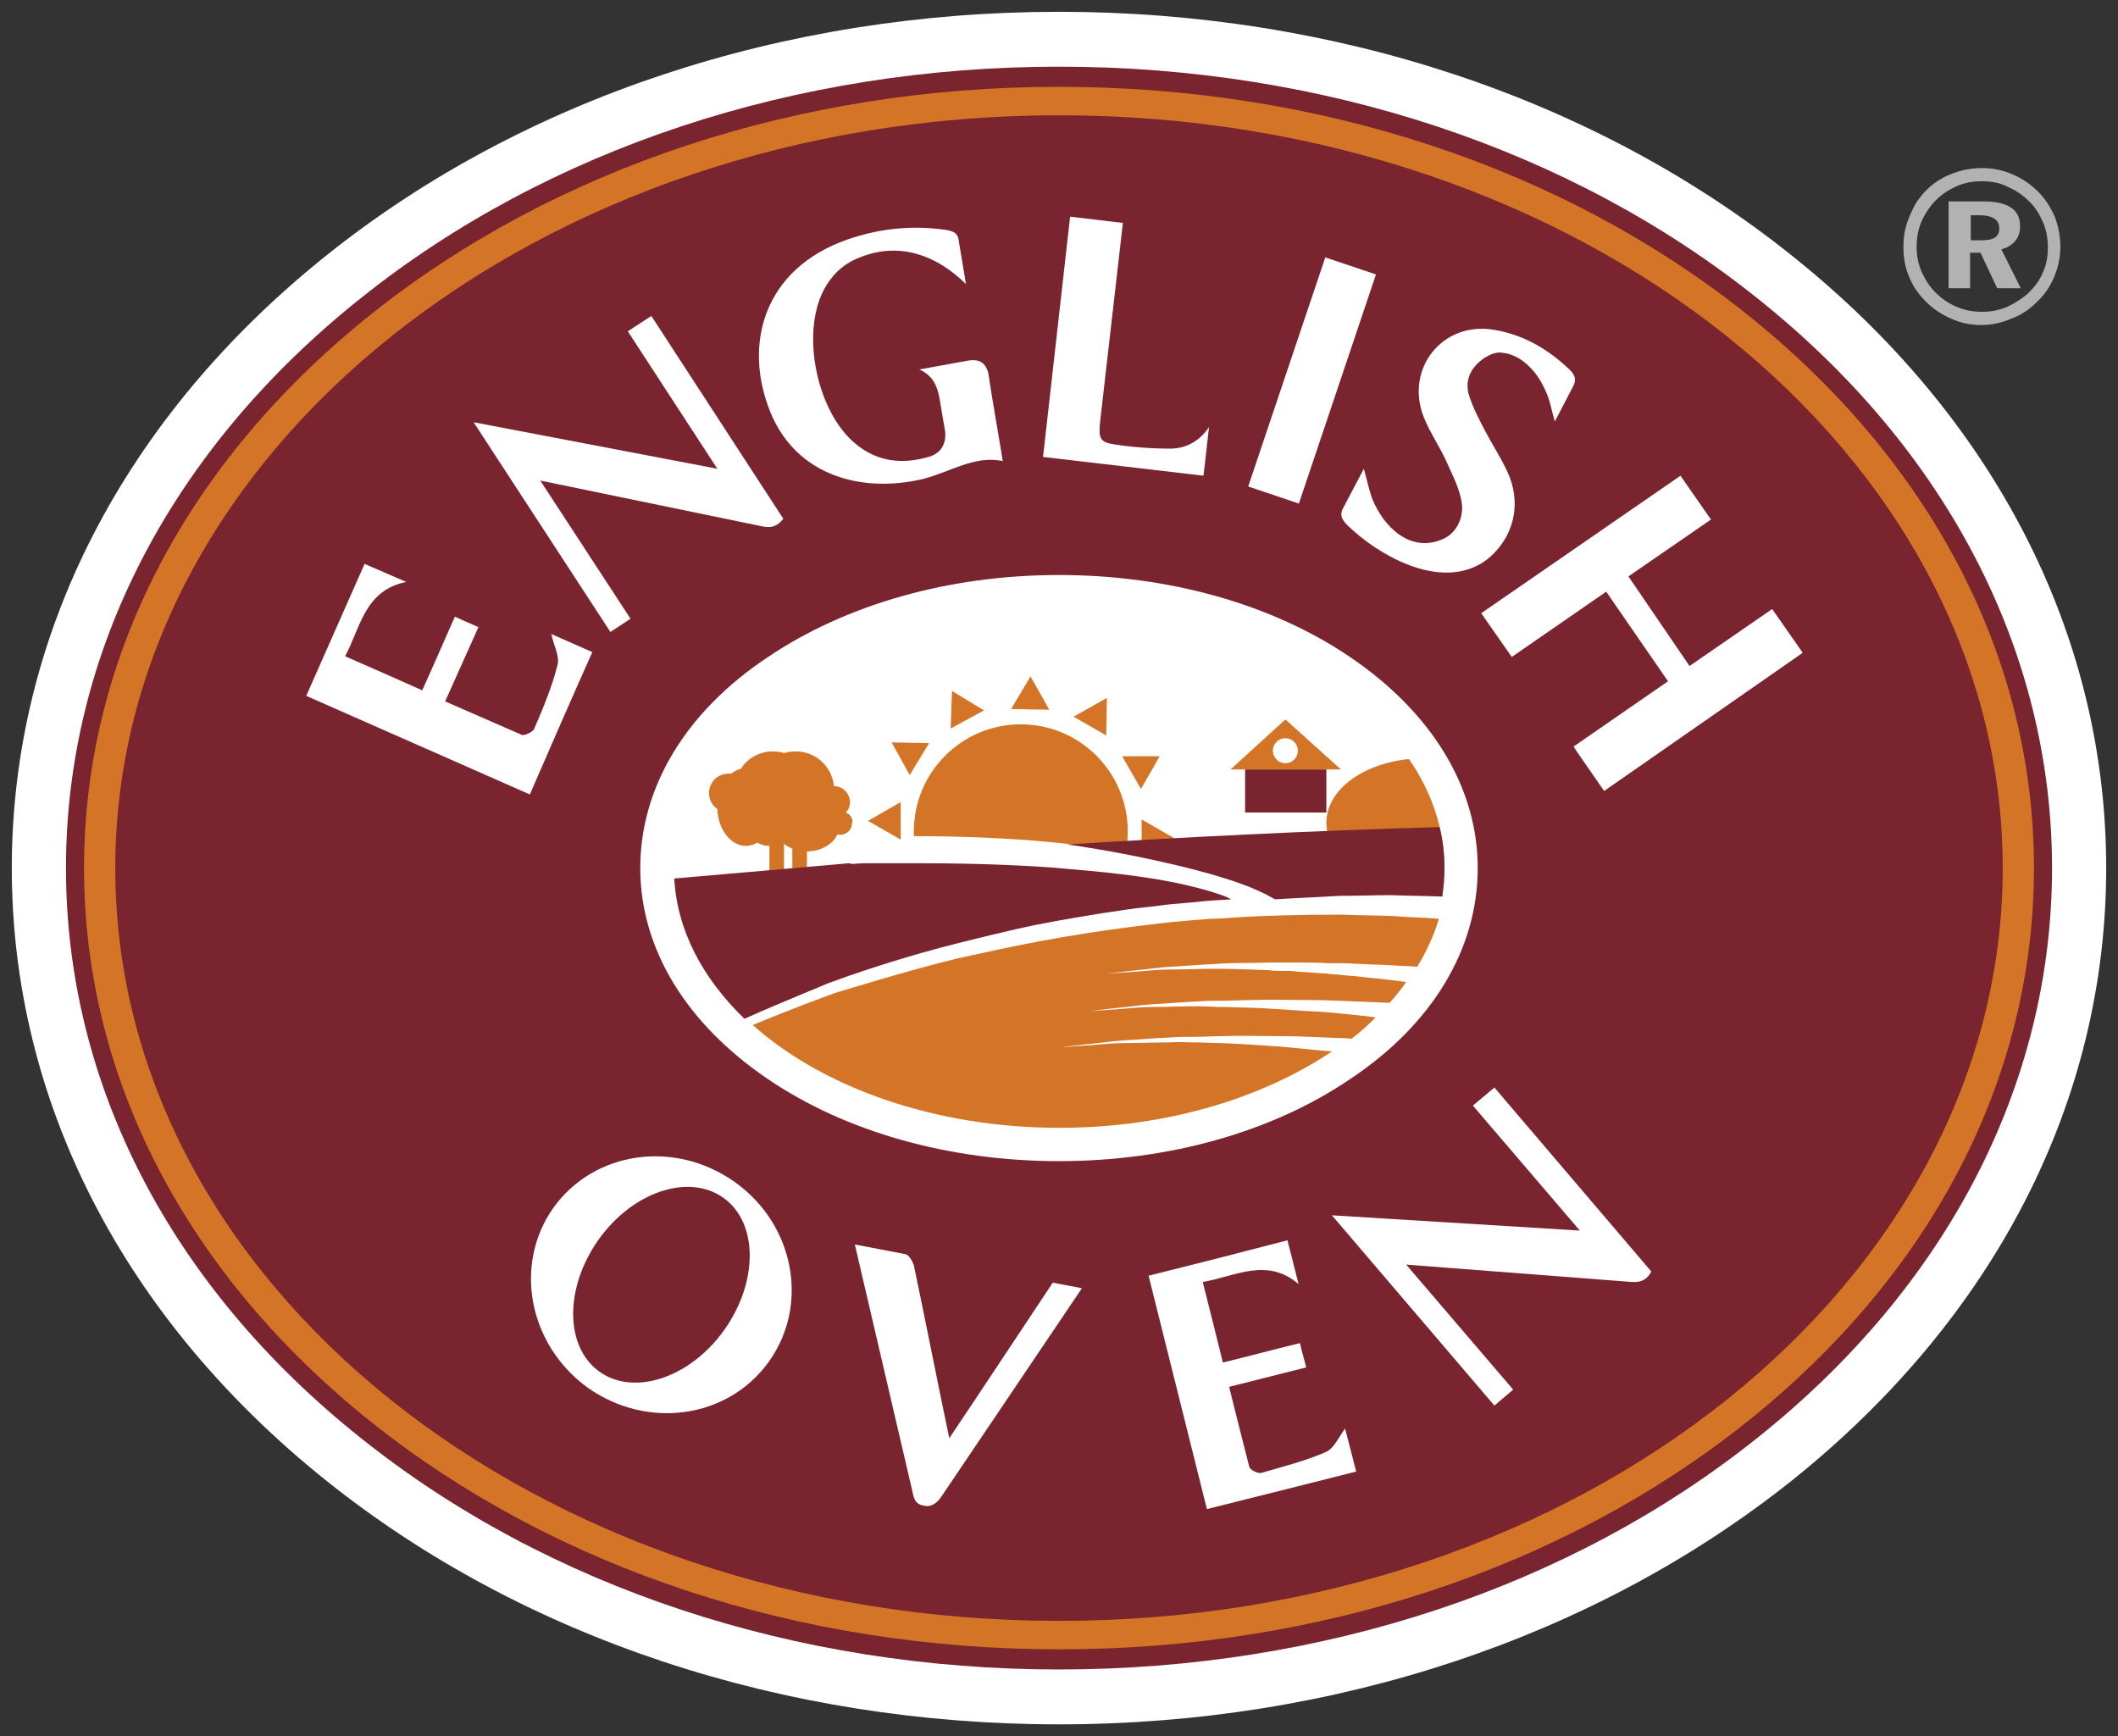
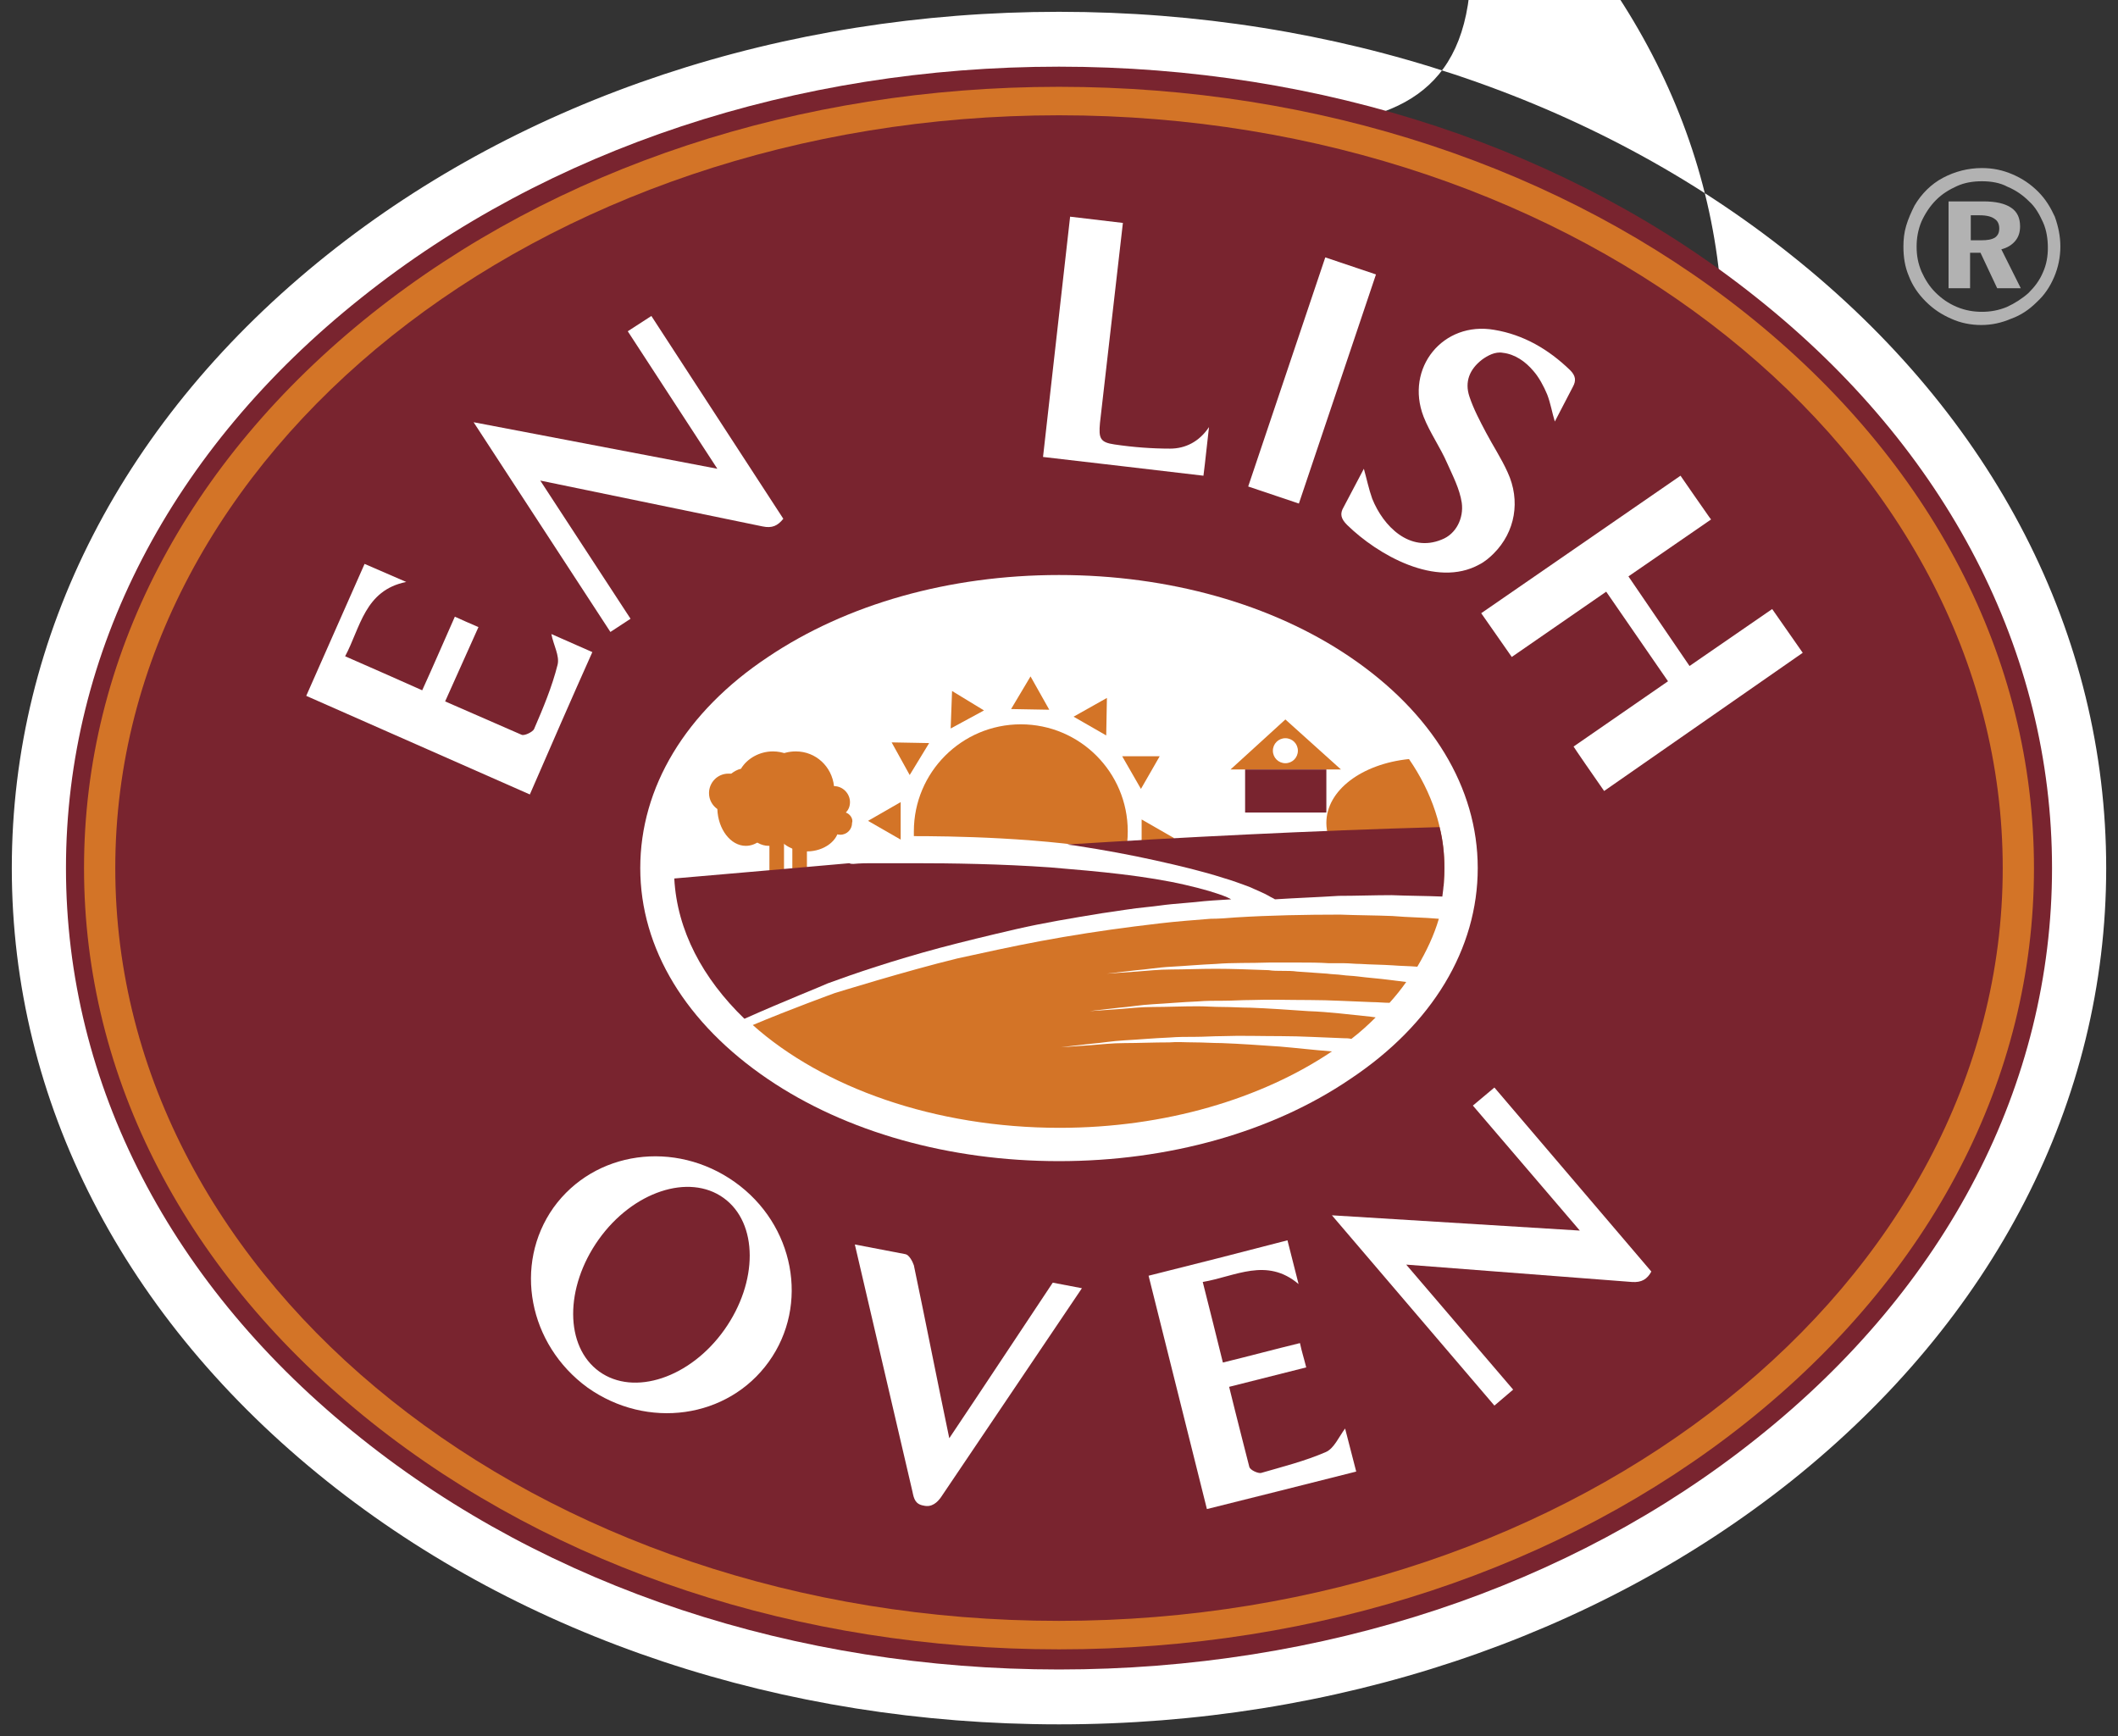
<svg xmlns="http://www.w3.org/2000/svg" version="1.1" id="Layer_1" x="0px" y="0px" width="305px" height="250px" viewBox="0 0 305 250" style="enable-background:new 0 0 305 250;" xml:space="preserve">
  <rect x="0" y="0" width="305" height="250" fill="#333333" stroke="none" />
  <style type="text/css">
	.st0{fill-rule:evenodd;clip-rule:evenodd;fill:#FFFFFF;}
	.st1{fill-rule:evenodd;clip-rule:evenodd;fill:#79242F;}
	.st2{fill-rule:evenodd;clip-rule:evenodd;fill:#D37427;}
	.st3{fill:#FFFFFF;}
	.st4{fill:#D37427;}
	.st5{fill:#79242F;}
	.st6{fill:#B2B2B2;}
</style>
  <g>
-     <path class="st0" d="M152.5,17.4c-36.1,0-70.1,11.2-95.6,31.6c-25.5,20.3-39.5,47.3-39.5,76c0,28.7,14,55.7,39.5,76   c25.5,20.4,59.5,31.6,95.6,31.6c36.1,0,70.1-11.2,95.6-31.6c25.5-20.3,39.5-47.3,39.5-76c0-28.7-14-55.7-39.5-76   C222.6,28.6,188.6,17.4,152.5,17.4 M152.5,248.3c-39.7,0-77.1-12.4-105.4-35C17.8,189.9,1.7,158.6,1.7,125   c0-33.6,16.1-64.9,45.4-88.3c28.3-22.6,65.7-35,105.4-35c39.7,0,77.1,12.4,105.4,35c29.3,23.3,45.4,54.7,45.4,88.3   c0,33.6-16.1,64.9-45.4,88.3C229.6,235.8,192.2,248.3,152.5,248.3z" />
+     <path class="st0" d="M152.5,17.4c-36.1,0-70.1,11.2-95.6,31.6c-25.5,20.3-39.5,47.3-39.5,76c25.5,20.4,59.5,31.6,95.6,31.6c36.1,0,70.1-11.2,95.6-31.6c25.5-20.3,39.5-47.3,39.5-76c0-28.7-14-55.7-39.5-76   C222.6,28.6,188.6,17.4,152.5,17.4 M152.5,248.3c-39.7,0-77.1-12.4-105.4-35C17.8,189.9,1.7,158.6,1.7,125   c0-33.6,16.1-64.9,45.4-88.3c28.3-22.6,65.7-35,105.4-35c39.7,0,77.1,12.4,105.4,35c29.3,23.3,45.4,54.7,45.4,88.3   c0,33.6-16.1,64.9-45.4,88.3C229.6,235.8,192.2,248.3,152.5,248.3z" />
    <path class="st1" d="M152.5,240.4c-37.9,0-73.6-11.8-100.5-33.3c-27.4-21.8-42.5-51-42.5-82.1c0-31.1,15.1-60.3,42.5-82.1   C78.9,21.4,114.6,9.6,152.5,9.6c37.9,0,73.6,11.8,100.5,33.3c27.4,21.8,42.5,51,42.5,82.1c0,31.1-15.1,60.3-42.5,82.1   C226.1,228.6,190.4,240.4,152.5,240.4" />
    <path class="st2" d="M152.5,237.5c-37.4,0-72.5-11.6-99-32.7c-26.7-21.3-41.4-49.6-41.4-79.8c0-30.2,14.7-58.5,41.4-79.8   c26.5-21.1,61.6-32.7,99-32.7c37.4,0,72.5,11.6,99,32.7c26.7,21.3,41.4,49.6,41.4,79.8c0,30.2-14.7,58.5-41.4,79.8   C225,225.9,189.9,237.5,152.5,237.5" />
    <path class="st1" d="M288.4,125c0,59.8-60.9,108.4-135.9,108.4c-75.1,0-135.9-48.5-135.9-108.4c0-59.8,60.9-108.4,135.9-108.4   C227.6,16.6,288.4,65.2,288.4,125" />
    <path class="st3" d="M152.5,167.2c-15.8,0-30.7-4.2-41.9-11.8c-11.8-8-18.4-18.8-18.4-30.4c0-11.6,6.5-22.5,18.4-30.4   c11.3-7.6,26.1-11.8,41.9-11.8c15.8,0,30.7,4.2,41.9,11.8c11.8,8,18.4,18.8,18.4,30.4c0,11.6-6.5,22.5-18.4,30.4   C183.2,163,168.3,167.2,152.5,167.2" />
    <path class="st0" d="M186.7,154.5h-68.5C105.3,147.6,97,137,97,125c0-20.7,24.8-37.4,55.5-37.4c30.6,0,55.5,16.8,55.5,37.4   C208,137,199.7,147.6,186.7,154.5" />
    <polygon class="st4" points="177.2,110.8 185.1,103.6 193.1,110.8  " />
    <rect x="179.3" y="110.8" class="st5" width="11.7" height="6.2" />
    <path class="st3" d="M186.9,108.1c0,1-0.8,1.8-1.8,1.8c-1,0-1.8-0.8-1.8-1.8c0-1,0.8-1.8,1.8-1.8   C186.1,106.3,186.9,107.1,186.9,108.1" />
    <path class="st4" d="M120.8,119.1c0,1.9-2.1,3.5-4.6,3.5c-2.5,0-4.6-1.6-4.6-3.5c0-1.9,2.1-3.5,4.6-3.5   C118.7,115.6,120.8,117.2,120.8,119.1" />
    <rect x="114.1" y="120.1" class="st4" width="2.1" height="6.4" />
    <path class="st4" d="M121.8,117c0.4-0.4,0.6-0.9,0.6-1.5c0-1.2-1-2.3-2.3-2.3l0,0c-0.3-2.8-2.6-5-5.5-5c-2,0-3.7,1-4.6,2.5   c-0.5,0.1-1,0.4-1.4,0.7l-0.4,0c-1.6,0-2.8,1.3-2.8,2.8c0,1,0.5,1.8,1.2,2.3c0.1,2.9,1.9,5.3,4.1,5.3c1.5,0,2.8-1.1,3.5-2.7l0.3,0   c1.7,0,3.2-0.8,4.2-1.9c0.3,0.2,0.6,0.3,0.9,0.4c-0.2,0.3-0.3,0.6-0.3,0.9c0,1,0.8,1.7,1.7,1.7c1,0,1.7-0.8,1.7-1.7   C122.9,117.9,122.4,117.2,121.8,117" />
    <rect x="110.8" y="120.1" class="st4" width="2.1" height="6.4" />
    <path class="st4" d="M118.5,117c0.4-0.4,0.6-0.9,0.6-1.5c0-1.2-1-2.3-2.3-2.3l0,0c-0.3-2.8-2.6-5-5.5-5c-1.9,0-3.7,1-4.6,2.5   c-0.5,0.1-1,0.4-1.4,0.7l-0.4,0c-1.6,0-2.8,1.3-2.8,2.8c0,1,0.5,1.8,1.2,2.3c0.1,2.9,1.9,5.3,4.1,5.3c1.5,0,2.8-1.1,3.5-2.7l0.3,0   c1.7,0,3.2-0.8,4.2-1.9c0.3,0.2,0.5,0.3,0.9,0.4c-0.2,0.3-0.3,0.6-0.3,0.9c0,1,0.8,1.7,1.7,1.7c1,0,1.7-0.8,1.7-1.7   C119.6,117.9,119.2,117.2,118.5,117" />
    <path class="st4" d="M207.9,127.6c-0.9,0.1-1.9,0.2-2.9,0.2c-7.7,0-14-4.2-14-9.3c0-4.7,5.1-8.5,11.9-9.2   c3.3,4.8,5.1,10.1,5.1,15.7C208,125.9,207.9,126.7,207.9,127.6" />
    <path class="st4" d="M162.1,122.8c0.2-1,0.3-2,0.3-3.1c0-8.5-6.9-15.4-15.4-15.4c-8.5,0-15.4,6.9-15.4,15.4c0,0.2,0,0.5,0,0.7   C136,120.4,150.8,120.5,162.1,122.8" />
    <polygon class="st4" points="145.6,102.1 148.4,97.4 151.1,102.2  " />
    <polygon class="st4" points="154.6,103.2 159.4,100.5 159.3,105.9  " />
    <polygon class="st4" points="161.6,108.9 167,108.9 164.3,113.6  " />
    <polygon class="st4" points="164.4,118 169.1,120.7 164.4,123.4  " />
    <polygon class="st4" points="131,111.6 128.4,106.9 133.8,107  " />
    <polygon class="st4" points="129.7,120.9 125,118.2 129.7,115.5  " />
    <path class="st5" d="M155.1,121.8c3.9,0.6,7.7,1.3,11.3,2.1c3.6,0.8,6.9,1.6,9.7,2.5c1.4,0.4,2.7,0.9,3.8,1.3   c1.1,0.5,2.1,0.9,2.8,1.3c0.3,0.2,0.6,0.3,0.9,0.5c3.1-0.2,6.1-0.3,9.2-0.5c2.5,0,5.1-0.1,7.6-0.1c2.4,0.1,4.9,0.1,7.3,0.2   c0.2-1.4,0.3-2.7,0.3-4.1c0-2-0.2-4-0.7-5.9c-18.4,0.5-37.7,1.5-53.6,2.5C154.1,121.7,154.6,121.7,155.1,121.8" />
    <path class="st4" d="M191.8,151.4c-2.6-0.2-5.1-0.5-7.5-0.7c-2.9-0.2-5.7-0.4-8.4-0.5c-1.3,0-2.6-0.1-3.9-0.1c-1.3,0-2.5-0.1-3.6,0   c-2.3,0-4.5,0.1-6.4,0.1c-1.9,0-3.5,0.2-4.9,0.3c-2.7,0.2-4.3,0.3-4.3,0.3s1.5-0.2,4.3-0.5c1.4-0.1,3-0.4,4.9-0.5   c1.9-0.1,4-0.3,6.4-0.4c1.2-0.1,2.4-0.1,3.7-0.1c1.3,0,2.6-0.1,3.9-0.1c2.7-0.1,5.5,0,8.5,0c2.9,0,6,0.2,9,0.3c0.4,0,0.7,0,1.1,0.1   c1.3-1,2.4-2,3.5-3.1l-0.7-0.1c-3-0.3-6-0.7-9-0.8c-2.9-0.2-5.7-0.4-8.4-0.5c-1.3,0-2.6-0.1-3.9-0.1c-1.3,0-2.5-0.1-3.6-0.1   c-2.3,0-4.5,0.1-6.4,0.1c-1.9,0-3.5,0.2-4.9,0.3c-2.7,0.2-4.3,0.3-4.3,0.3s1.6-0.2,4.3-0.5c1.4-0.1,3-0.4,4.9-0.5   c1.9-0.1,4-0.3,6.4-0.4c1.2-0.1,2.4-0.1,3.7-0.1c1.3,0,2.6-0.1,3.9-0.1c2.7-0.1,5.5,0,8.5,0c2.9,0,6,0.2,9,0.3   c0.8,0,1.7,0.1,2.5,0.1c0.9-1,1.7-2,2.4-3c-0.8-0.1-1.6-0.2-2.4-0.3c-1.5-0.2-3.1-0.3-4.6-0.5c-0.8-0.1-1.5-0.1-2.2-0.2   c-0.7-0.1-1.5-0.1-2.2-0.2c-1.5-0.1-2.9-0.2-4.3-0.3c-0.7-0.1-1.4-0.1-2.1-0.1c-0.7,0-1.4,0-2-0.1c-2.7-0.1-5.3-0.2-7.6-0.2   c-2.4,0-4.5,0.1-6.4,0.1c-1.9,0-3.6,0.2-5,0.3c-2.8,0.2-4.3,0.3-4.3,0.3s1.6-0.2,4.3-0.5c1.4-0.1,3-0.4,5-0.5   c1.9-0.1,4.1-0.3,6.4-0.4c2.4-0.2,4.9-0.1,7.7-0.2c0.7,0,1.4,0,2.1,0c0.7,0,1.4,0,2.1,0c1.4,0,2.9,0,4.4,0.1c0.7,0,1.5,0,2.2,0   c0.7,0,1.5,0.1,2.3,0.1c1.5,0.1,3.1,0.1,4.6,0.2c1.2,0.1,2.4,0.1,3.6,0.2c1.3-2.2,2.4-4.5,3.1-6.9c-2.2-0.2-4.4-0.2-6.7-0.4   c-2.5-0.1-5-0.1-7.5-0.2c-5,0-10.1,0.1-15,0.4c-1.2,0.1-2.5,0.2-3.7,0.2c-1.2,0.1-2.4,0.2-3.7,0.3c-2.4,0.2-4.8,0.5-7.2,0.8   c-4.7,0.6-9.2,1.3-13.5,2.1c-4.3,0.8-8.3,1.7-12,2.5c-7.4,1.8-17.7,5-17.7,5s-6.6,2.4-11.8,4.6c10.1,9,26.2,14.8,44.2,14.8   C167.8,162.4,181.7,158.2,191.8,151.4" />
    <path class="st5" d="M119.2,141.6c3.8-1.4,9.4-3.3,16.1-5.1c3.4-0.9,7.1-1.8,11-2.7c3.9-0.9,8.1-1.6,12.4-2.3   c2.2-0.3,4.4-0.7,6.6-0.9c1.1-0.1,2.3-0.3,3.4-0.4c1.1-0.1,2.3-0.2,3.4-0.3c1.7-0.2,3.5-0.3,5.2-0.4c-0.2-0.1-0.4-0.2-0.6-0.3   c-0.7-0.3-1.6-0.6-2.6-0.9c-1-0.3-2.2-0.6-3.5-0.9c-2.6-0.6-5.7-1.1-9-1.5c-3.3-0.4-6.8-0.7-10.4-1c-7.1-0.5-14.2-0.6-19.5-0.6   c-2.7,0-4.9,0-6.4,0c-1.5,0-2.4,0.1-2.4,0.1h0c-0.2,0-0.4,0-0.6-0.1c-2.2,0.2-14.7,1.3-25.2,2.2c0.4,7.5,4.1,14.4,10.1,20.2   C112.8,144.2,118.6,141.9,119.2,141.6" />
    <polygon class="st4" points="136.9,104.9 137.1,99.5 141.7,102.3  " />
    <path class="st0" d="M44.1,100.2c2.9-6.5,5.5-12.5,8.4-19l6,2.6c-6,1.2-6.6,6.6-8.8,10.7c3.9,1.7,7.5,3.3,11.1,4.9   c1.6-3.5,3.1-7,4.7-10.6c1.3,0.6,1.8,0.8,3.4,1.5L64.1,101c3.9,1.7,11,4.8,11,4.8c0.4,0.2,1.6-0.4,1.8-0.8c1.3-3,2.6-6.1,3.4-9.3   c0.3-1.3-0.6-2.8-0.9-4.4l5.9,2.6c-3,6.7-6,13.6-9,20.5L44.1,100.2z" />
    <path class="st0" d="M68.2,60.8l35.1,6.7L90.4,47.7l3.4-2.2l19,29.2c-0.8,1-1.6,1.4-3,1.1l-32-6.6l13,19.9L87.9,91L68.2,60.8z" />
-     <path class="st0" d="M139.1,40.9c-4.8-4.7-10.3-6-15.6-3.7c-2.2,0.9-3.8,2.5-4.9,4.6c-3.3,6.4-0.9,17.6,4.6,22.1   c3.1,2.6,6.7,3,10.5,1.9c1.8-0.5,2.6-1.9,2.4-3.7l-0.7-4.1c-0.3-2-0.8-3.8-3-4.8L139,52c1-0.2,2.1-0.3,2.8,0.6   c0.5,0.6,0.6,1.5,0.7,2.3c0.1,0.9,1.8,10.7,1.9,11.5c-4-0.9-7.6,1.6-11.6,2.6c-8.6,2-18-0.4-21.8-9.5c-4.1-9.9-1-20.8,11-25   c4.6-1.6,9.3-2.1,14.2-1.4c1.2,0.2,1.8,0.5,1.9,1.8L139.1,40.9z" />
    <path class="st0" d="M217.1,68c-0.9-2-2.1-3.8-3.1-5.7c-0.9-1.7-1.8-3.4-2.4-5.2c-0.7-2.1,0-3.9,1.8-5.3c0.4-0.3,0.9-0.6,1.4-0.8   c0.5-0.2,1.1-0.3,1.6-0.2c1.8,0.2,3.3,1.3,4.4,2.6c0.8,0.9,1.5,2.2,2,3.4c0.5,1.3,0.7,2.6,1.1,3.9l2.6-5c0.5-0.9,0.4-1.6-0.4-2.4   c-3.1-3-6.7-5.1-10.9-5.8C207.8,46.2,202.3,53,205,60c0.9,2.3,2.4,4.4,3.4,6.7c0.8,1.8,1.8,3.7,2.1,5.7c0.3,2.2-0.8,4.5-2.9,5.3   c-4.6,1.9-8.4-1.9-10-5.9c-0.5-1.4-0.8-2.9-1.2-4.3l-2.9,5.5c-0.6,1-0.4,1.7,0.5,2.6c4.4,4.3,12.8,9.1,19,5.7   c0.8-0.4,1.5-1,2.1-1.6C218.2,76.6,219,72.1,217.1,68" />
    <path class="st0" d="M150.2,65.8l3.9-34.6l7.6,0.9l-3.3,28.8c-0.2,2.2,0,2.8,2.1,3.1c2.7,0.4,5.4,0.6,8,0.6c2.2,0,4.2-1,5.6-3.1   c-0.3,2.5-0.5,4.7-0.8,7C165.8,67.6,157.8,66.7,150.2,65.8" />
    <path class="st0" d="M231,113.9L259.6,94c-1.6-2.3-3-4.3-4.4-6.3l-11.9,8.2L234.5,83l11.9-8.2l-0.3-0.4c-1.6-2.3-2.8-4-4.1-5.9   l-28.7,19.8l0,0c1.6,2.3,3,4.3,4.4,6.3l13.6-9.4l8.9,12.9l-13.6,9.4C226.7,107.7,229.6,111.9,231,113.9" />
    <path class="st0" d="M165.4,183.7c6.8-1.7,13.1-3.3,20-5.1l1.6,6.3c-4.6-3.9-9.1-1.1-13.8-0.3c1,4,2,7.9,2.9,11.6   c3.7-0.9,7.4-1.9,11.1-2.8c0.3,1.4,0.5,1.9,0.9,3.5l-11.1,2.8c1,4.1,2.9,11.5,2.9,11.5c0.1,0.5,1.3,1,1.7,0.9   c3.1-0.9,6.3-1.7,9.3-3c1.2-0.5,1.9-2.2,2.8-3.4l1.6,6.2c-7.1,1.8-14.3,3.6-21.5,5.4L165.4,183.7z" />
    <path class="st0" d="M123.1,179.2l7.3,1.4c0.5,0.1,1,1,1.2,1.6c1.7,8.1,3.3,16.3,5.1,24.9c5.1-7.6,9.9-14.9,14.9-22.4l4.2,0.8   l-20.3,30.1c-0.5,0.7-1.3,1.5-2.5,1.2c-1.2-0.2-1.4-1-1.6-2L123.1,179.2z" />
    <path class="st0" d="M191.8,175l35.7,2.2l-15.4-18l3.1-2.6l22.6,26.5c-0.6,1.1-1.4,1.6-2.8,1.5l-32.5-2.5l15.4,18l-2.7,2.3   L191.8,175z" />
    <path class="st0" d="M86.3,197.5c-5-3.6-5-12.1-0.1-19c4.9-6.9,13-9.6,18-6c5,3.6,5,12.1,0.1,19C99.4,198.4,91.3,201.1,86.3,197.5    M105.8,170.2c-8.6-6.1-20.2-4.5-26.1,3.7c-5.8,8.2-3.6,19.7,4.9,25.9c8.6,6.1,20.2,4.5,26.1-3.7   C116.6,187.9,114.4,176.3,105.8,170.2z" />
    <rect x="171.5" y="50.9" transform="matrix(0.319 -0.948 0.948 0.319 76.783 216.398)" class="st0" width="34.8" height="7.7" />
    <path class="st6" d="M285.4,24.2c1.6,0,3,0.3,4.4,0.9c1.4,0.6,2.6,1.4,3.7,2.5c1.1,1.1,1.8,2.3,2.4,3.6c0.5,1.4,0.8,2.8,0.8,4.3   c0,1.5-0.3,3-0.9,4.4c-0.6,1.4-1.4,2.6-2.5,3.6c-1.1,1.1-2.3,1.9-3.7,2.4c-1.4,0.6-2.8,0.9-4.3,0.9c-1.5,0-3-0.3-4.3-0.9   c-1.4-0.6-2.6-1.4-3.7-2.5c-1.1-1.1-1.9-2.3-2.4-3.6c-0.6-1.4-0.8-2.8-0.8-4.3c0-1,0.1-2,0.4-3c0.3-1,0.7-1.9,1.2-2.9   c1-1.7,2.4-3.1,4.1-4C281.5,24.7,283.4,24.2,285.4,24.2 M285.4,26.1c-1.3,0-2.5,0.2-3.6,0.7c-1.1,0.5-2.1,1.1-3,2   c-0.9,0.9-1.6,2-2.1,3.1c-0.5,1.2-0.7,2.4-0.7,3.6c0,1.3,0.2,2.4,0.7,3.6c0.5,1.1,1.1,2.1,2,3c0.9,0.9,1.9,1.6,3.1,2.1   c1.2,0.5,2.4,0.7,3.6,0.7c1.2,0,2.4-0.2,3.6-0.7c1.1-0.5,2.2-1.2,3.1-2c0.9-0.9,1.6-1.8,2.1-3c0.5-1.1,0.7-2.3,0.7-3.5   c0-1.3-0.2-2.6-0.7-3.7c-0.5-1.1-1.1-2.2-2-3c-0.9-0.9-1.9-1.6-3.1-2.1C288,26.3,286.7,26.1,285.4,26.1z M280.7,29h4.9   c1.8,0,3.1,0.3,4,0.9c0.9,0.6,1.3,1.5,1.3,2.7c0,0.8-0.2,1.5-0.7,2.1c-0.5,0.6-1.2,1-2,1.2l2.8,5.6h-3.4l-2.4-5.1h-1.5v5.1h-3.1V29   z M283.8,31v3.6h1.5c0.9,0,1.5-0.1,2-0.4c0.4-0.3,0.6-0.7,0.6-1.3c0-0.6-0.2-1.1-0.7-1.4c-0.4-0.3-1.1-0.5-2.1-0.5H283.8z" />
  </g>
</svg>